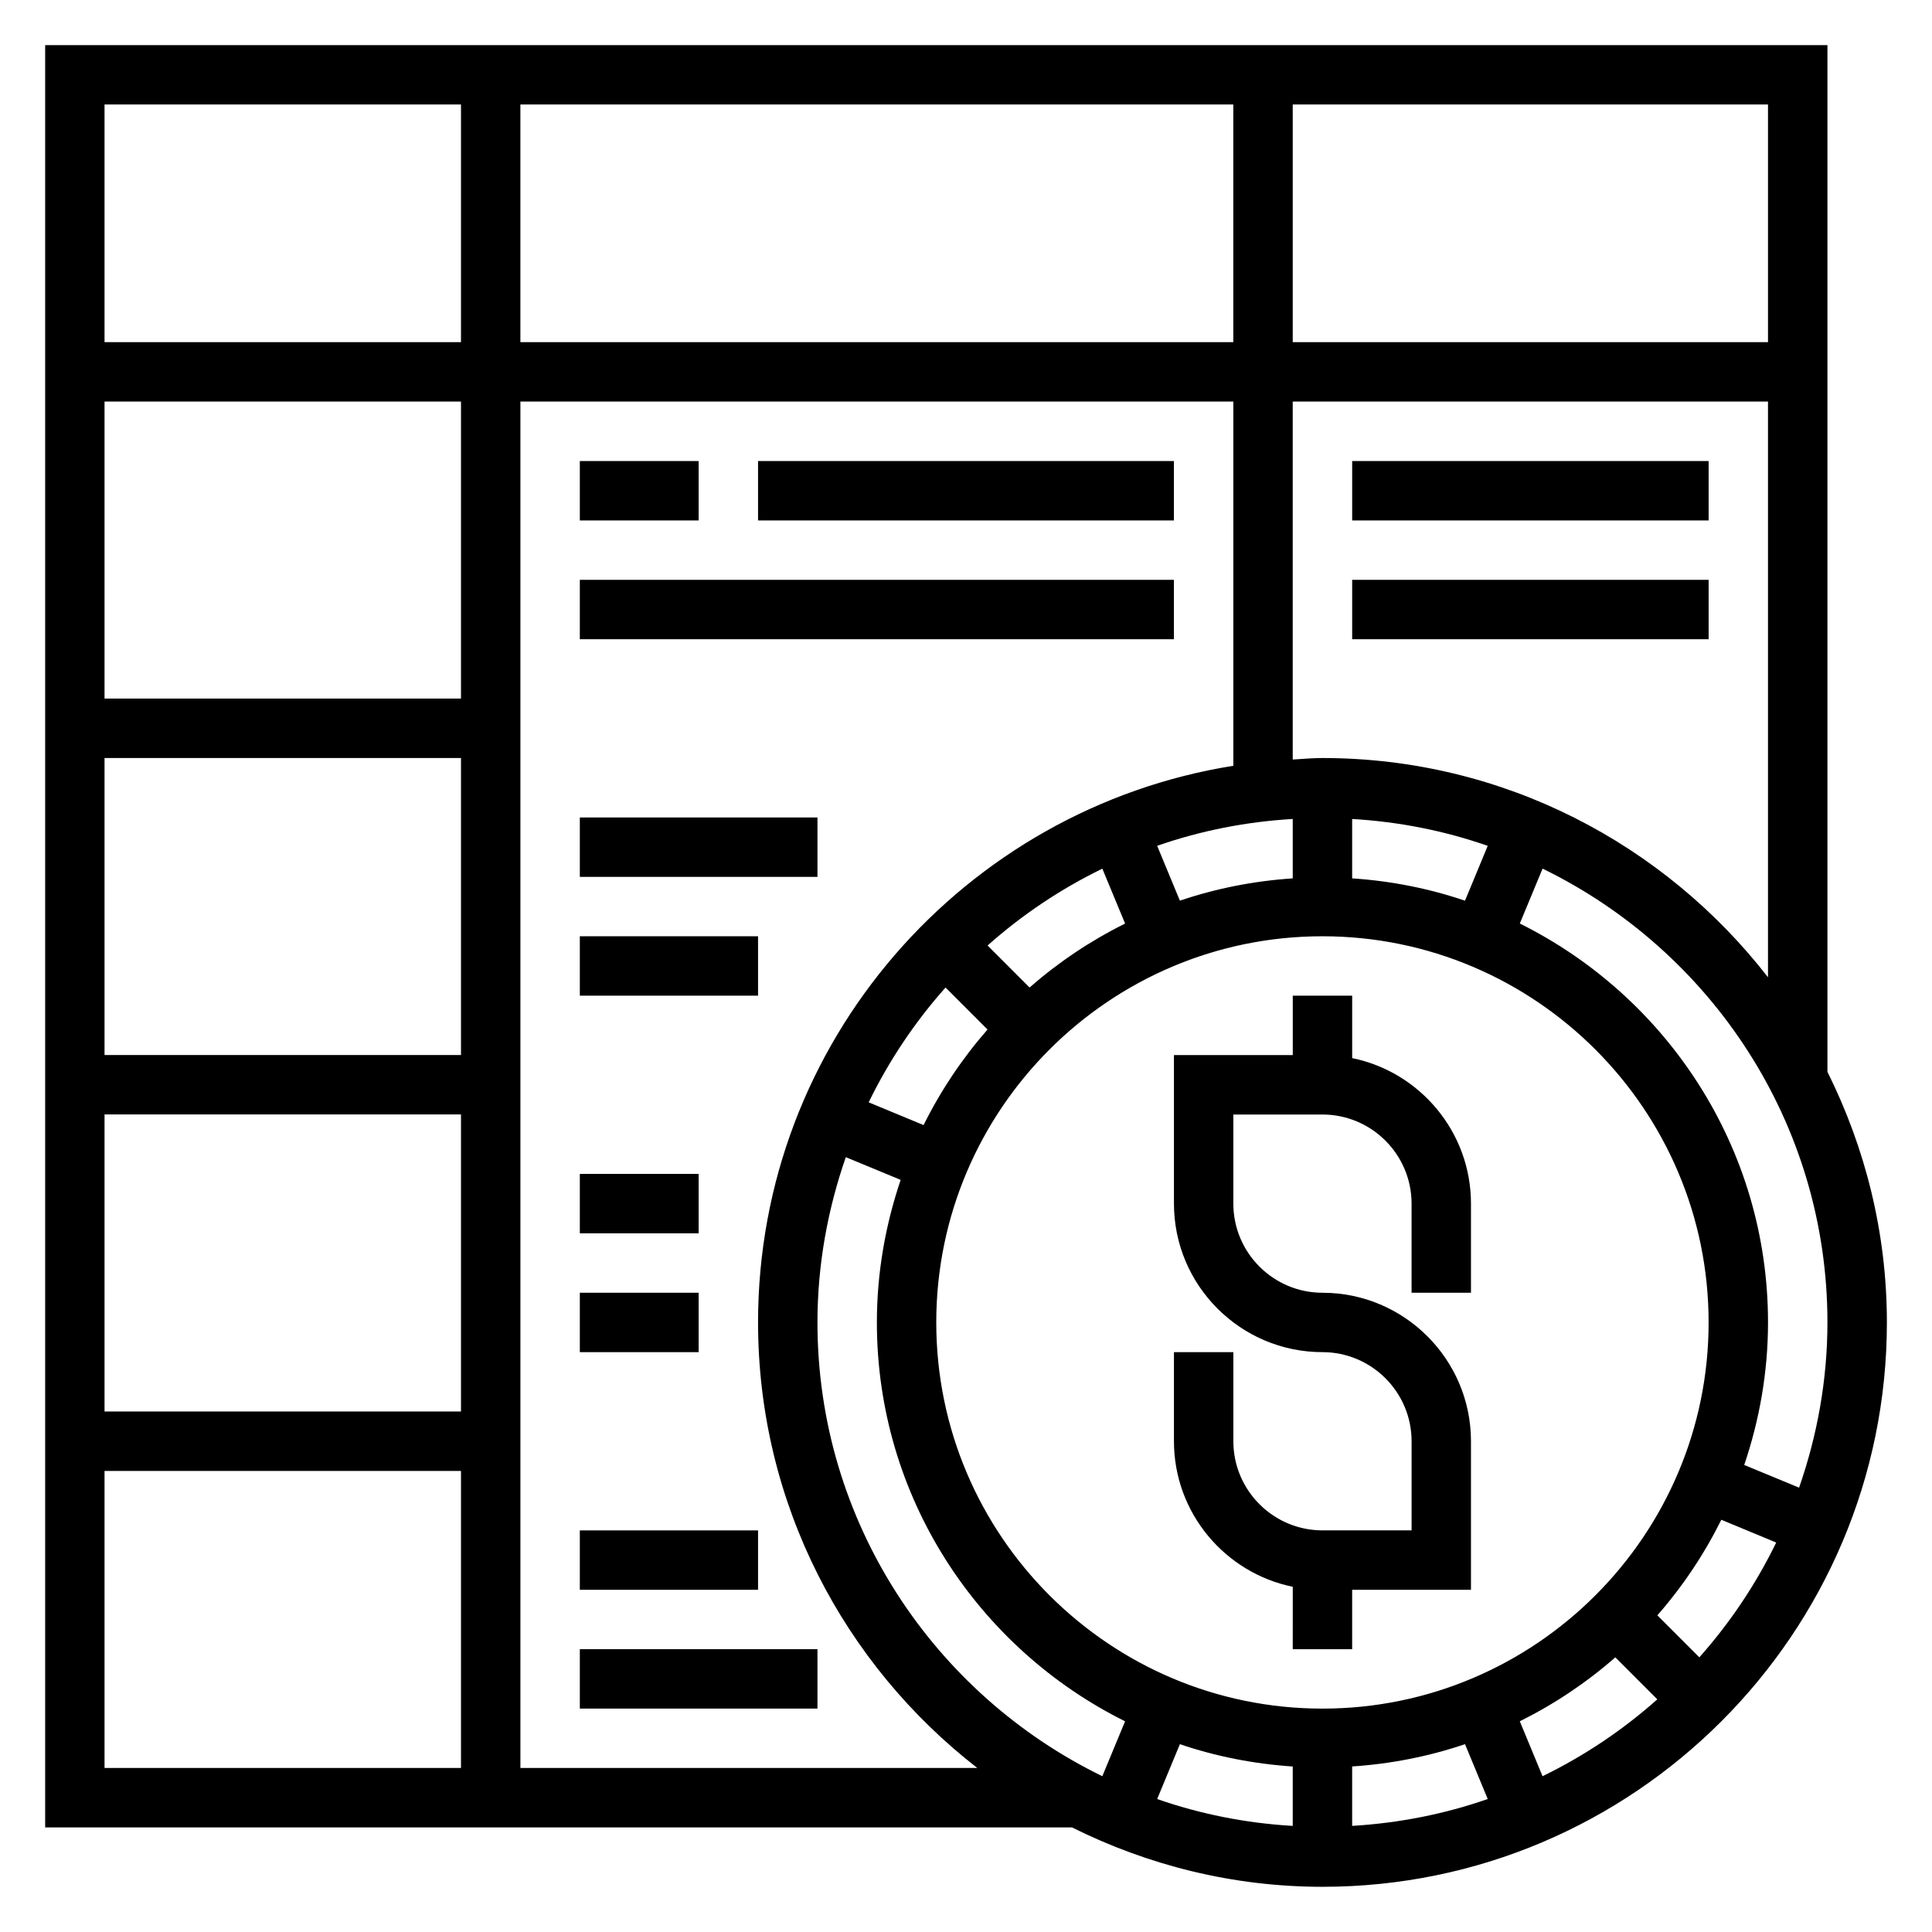
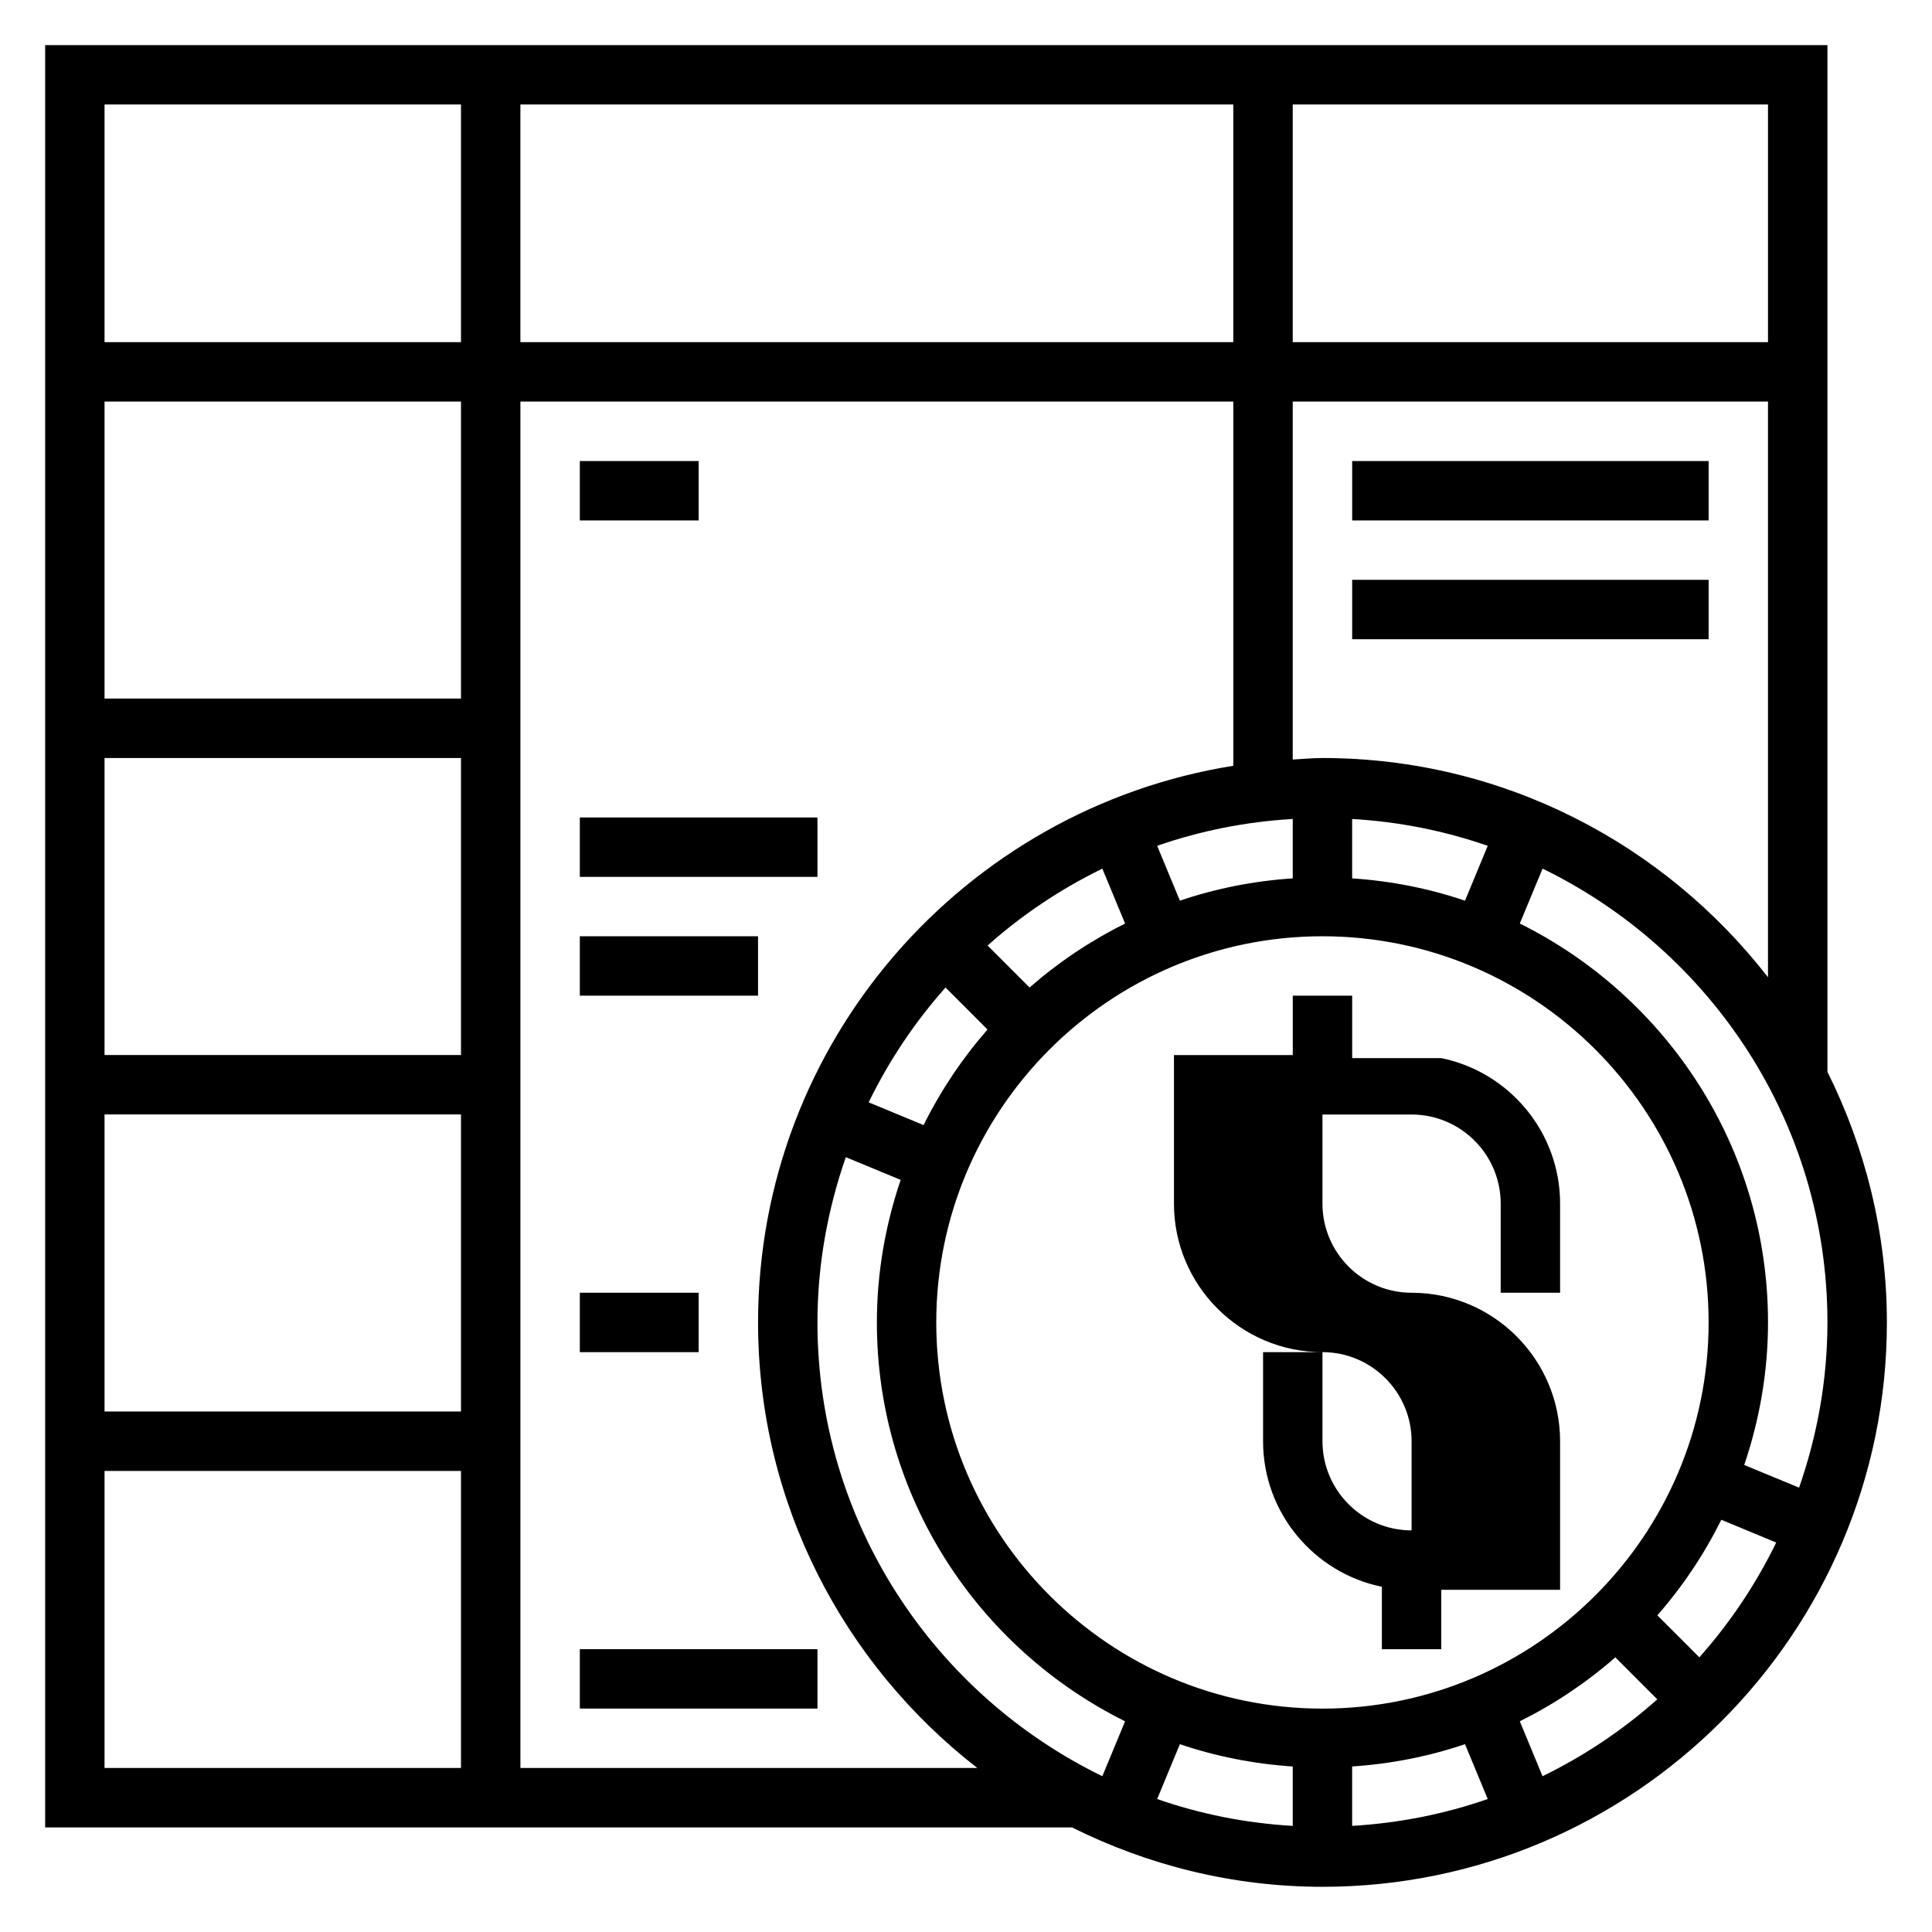
<svg xmlns="http://www.w3.org/2000/svg" fill="#000000" width="800px" height="800px" version="1.1" viewBox="144 144 512 512">
  <g>
-     <path d="m502.34 424.41v-16.539h-15.742v15.742h-31.488v39.359c0 21.703 17.656 39.359 39.359 39.359 13.02 0 23.617 10.598 23.617 23.617v23.617h-23.617c-13.02 0-23.617-10.598-23.617-23.617v-23.617h-15.742v23.617c0 19.004 13.547 34.906 31.488 38.566l-0.004 16.539h15.742v-15.742h31.488v-39.359c0-21.703-17.656-39.359-39.359-39.359-13.02 0-23.617-10.598-23.617-23.617v-23.617h23.617c13.02 0 23.617 10.598 23.617 23.617v23.617h15.742v-23.617c0.004-19.004-13.547-34.906-31.484-38.566z" />
+     <path d="m502.34 424.41v-16.539h-15.742v15.742h-31.488v39.359c0 21.703 17.656 39.359 39.359 39.359 13.02 0 23.617 10.598 23.617 23.617v23.617c-13.02 0-23.617-10.598-23.617-23.617v-23.617h-15.742v23.617c0 19.004 13.547 34.906 31.488 38.566l-0.004 16.539h15.742v-15.742h31.488v-39.359c0-21.703-17.656-39.359-39.359-39.359-13.02 0-23.617-10.598-23.617-23.617v-23.617h23.617c13.02 0 23.617 10.598 23.617 23.617v23.617h15.742v-23.617c0.004-19.004-13.547-34.906-31.484-38.566z" />
    <path d="m628.29 428.07v-272.11h-472.32v472.32h272.11c20.035 9.98 42.531 15.742 66.395 15.742 82.477 0 149.57-67.094 149.57-149.57-0.004-23.855-5.766-46.352-15.746-66.387zm-133.83 168.73c-56.426 0-102.34-45.91-102.34-102.34 0-56.426 45.91-102.34 102.34-102.34 56.426 0 102.34 45.91 102.34 102.34 0.004 56.426-45.906 102.34-102.34 102.34zm7.875-220.02v-15.742c12.516 0.73 24.562 3.156 35.93 7.117l-6.023 14.539c-9.496-3.223-19.516-5.231-29.906-5.914zm-15.746-15.746v15.742c-10.391 0.691-20.414 2.691-29.906 5.91l-6.023-14.539c11.371-3.957 23.414-6.379 35.93-7.113zm-50.457 13.172 6.031 14.547c-9.188 4.566-17.68 10.258-25.316 16.949l-11.125-11.133c9.105-8.109 19.324-14.965 30.41-20.363zm-41.551 31.496 11.125 11.133c-6.691 7.644-12.383 16.137-16.949 25.324l-14.547-6.031c5.398-11.086 12.254-21.305 20.371-30.426zm-26.434 44.957 14.539 6.023c-4.023 11.875-6.305 24.551-6.305 37.773 0 46.312 26.867 86.371 65.777 105.71l-6.031 14.547c-44.602-21.727-75.492-67.391-75.492-120.25 0-15.355 2.734-30.055 7.512-43.797zm88.535 155.57c9.492 3.219 19.516 5.219 29.906 5.91v15.742c-12.516-0.73-24.562-3.156-35.93-7.117zm45.652 5.902c10.391-0.691 20.414-2.691 29.906-5.91l6.023 14.539c-11.367 3.953-23.41 6.375-35.93 7.117zm44.43-11.973c9.188-4.566 17.68-10.258 25.316-16.949l11.125 11.133c-9.125 8.117-19.332 14.973-30.418 20.371zm36.453-28.078c6.691-7.644 12.383-16.137 16.949-25.324l14.547 6.031c-5.398 11.082-12.258 21.301-20.371 30.426zm23.02-39.848c4.023-11.879 6.305-24.555 6.305-37.781 0-46.312-26.867-86.371-65.777-105.71l6.031-14.547c44.602 21.73 75.492 67.395 75.492 120.25 0 15.359-2.731 30.055-7.512 43.801zm-111.78-187.35c-2.66 0-5.25 0.262-7.871 0.402v-94.867h125.95v152.57c-27.387-35.273-70.07-58.102-118.08-58.102zm118.08-110.21h-125.95v-62.977h125.95zm-141.7 0h-188.93v-62.977h188.93zm-204.67-62.977v62.977h-94.465v-62.977zm0 251.9h-94.465v-78.719h94.465zm0 15.746v78.719h-94.465v-78.719zm0-110.21h-94.465v-78.719h94.465zm-94.465 204.68h94.465v78.719h-94.465zm110.21 78.719v-362.11h188.93v96.52c-71.266 11.375-125.95 73.098-125.95 147.51 0 48.012 22.828 90.695 58.102 118.08z" />
    <path d="m502.34 266.18h94.465v15.742h-94.465z" />
    <path d="m502.34 297.66h94.465v15.742h-94.465z" />
    <path d="m297.66 266.18h31.488v15.742h-31.488z" />
-     <path d="m344.89 266.18h110.21v15.742h-110.21z" />
-     <path d="m297.66 297.66h157.44v15.742h-157.44z" />
    <path d="m297.66 360.64h62.977v15.742h-62.977z" />
    <path d="m297.66 392.12h47.23v15.742h-47.23z" />
-     <path d="m297.66 455.1h31.488v15.742h-31.488z" />
    <path d="m297.66 486.59h31.488v15.742h-31.488z" />
    <path d="m297.66 581.05h62.977v15.742h-62.977z" />
-     <path d="m297.66 549.57h47.23v15.742h-47.23z" />
  </g>
</svg>